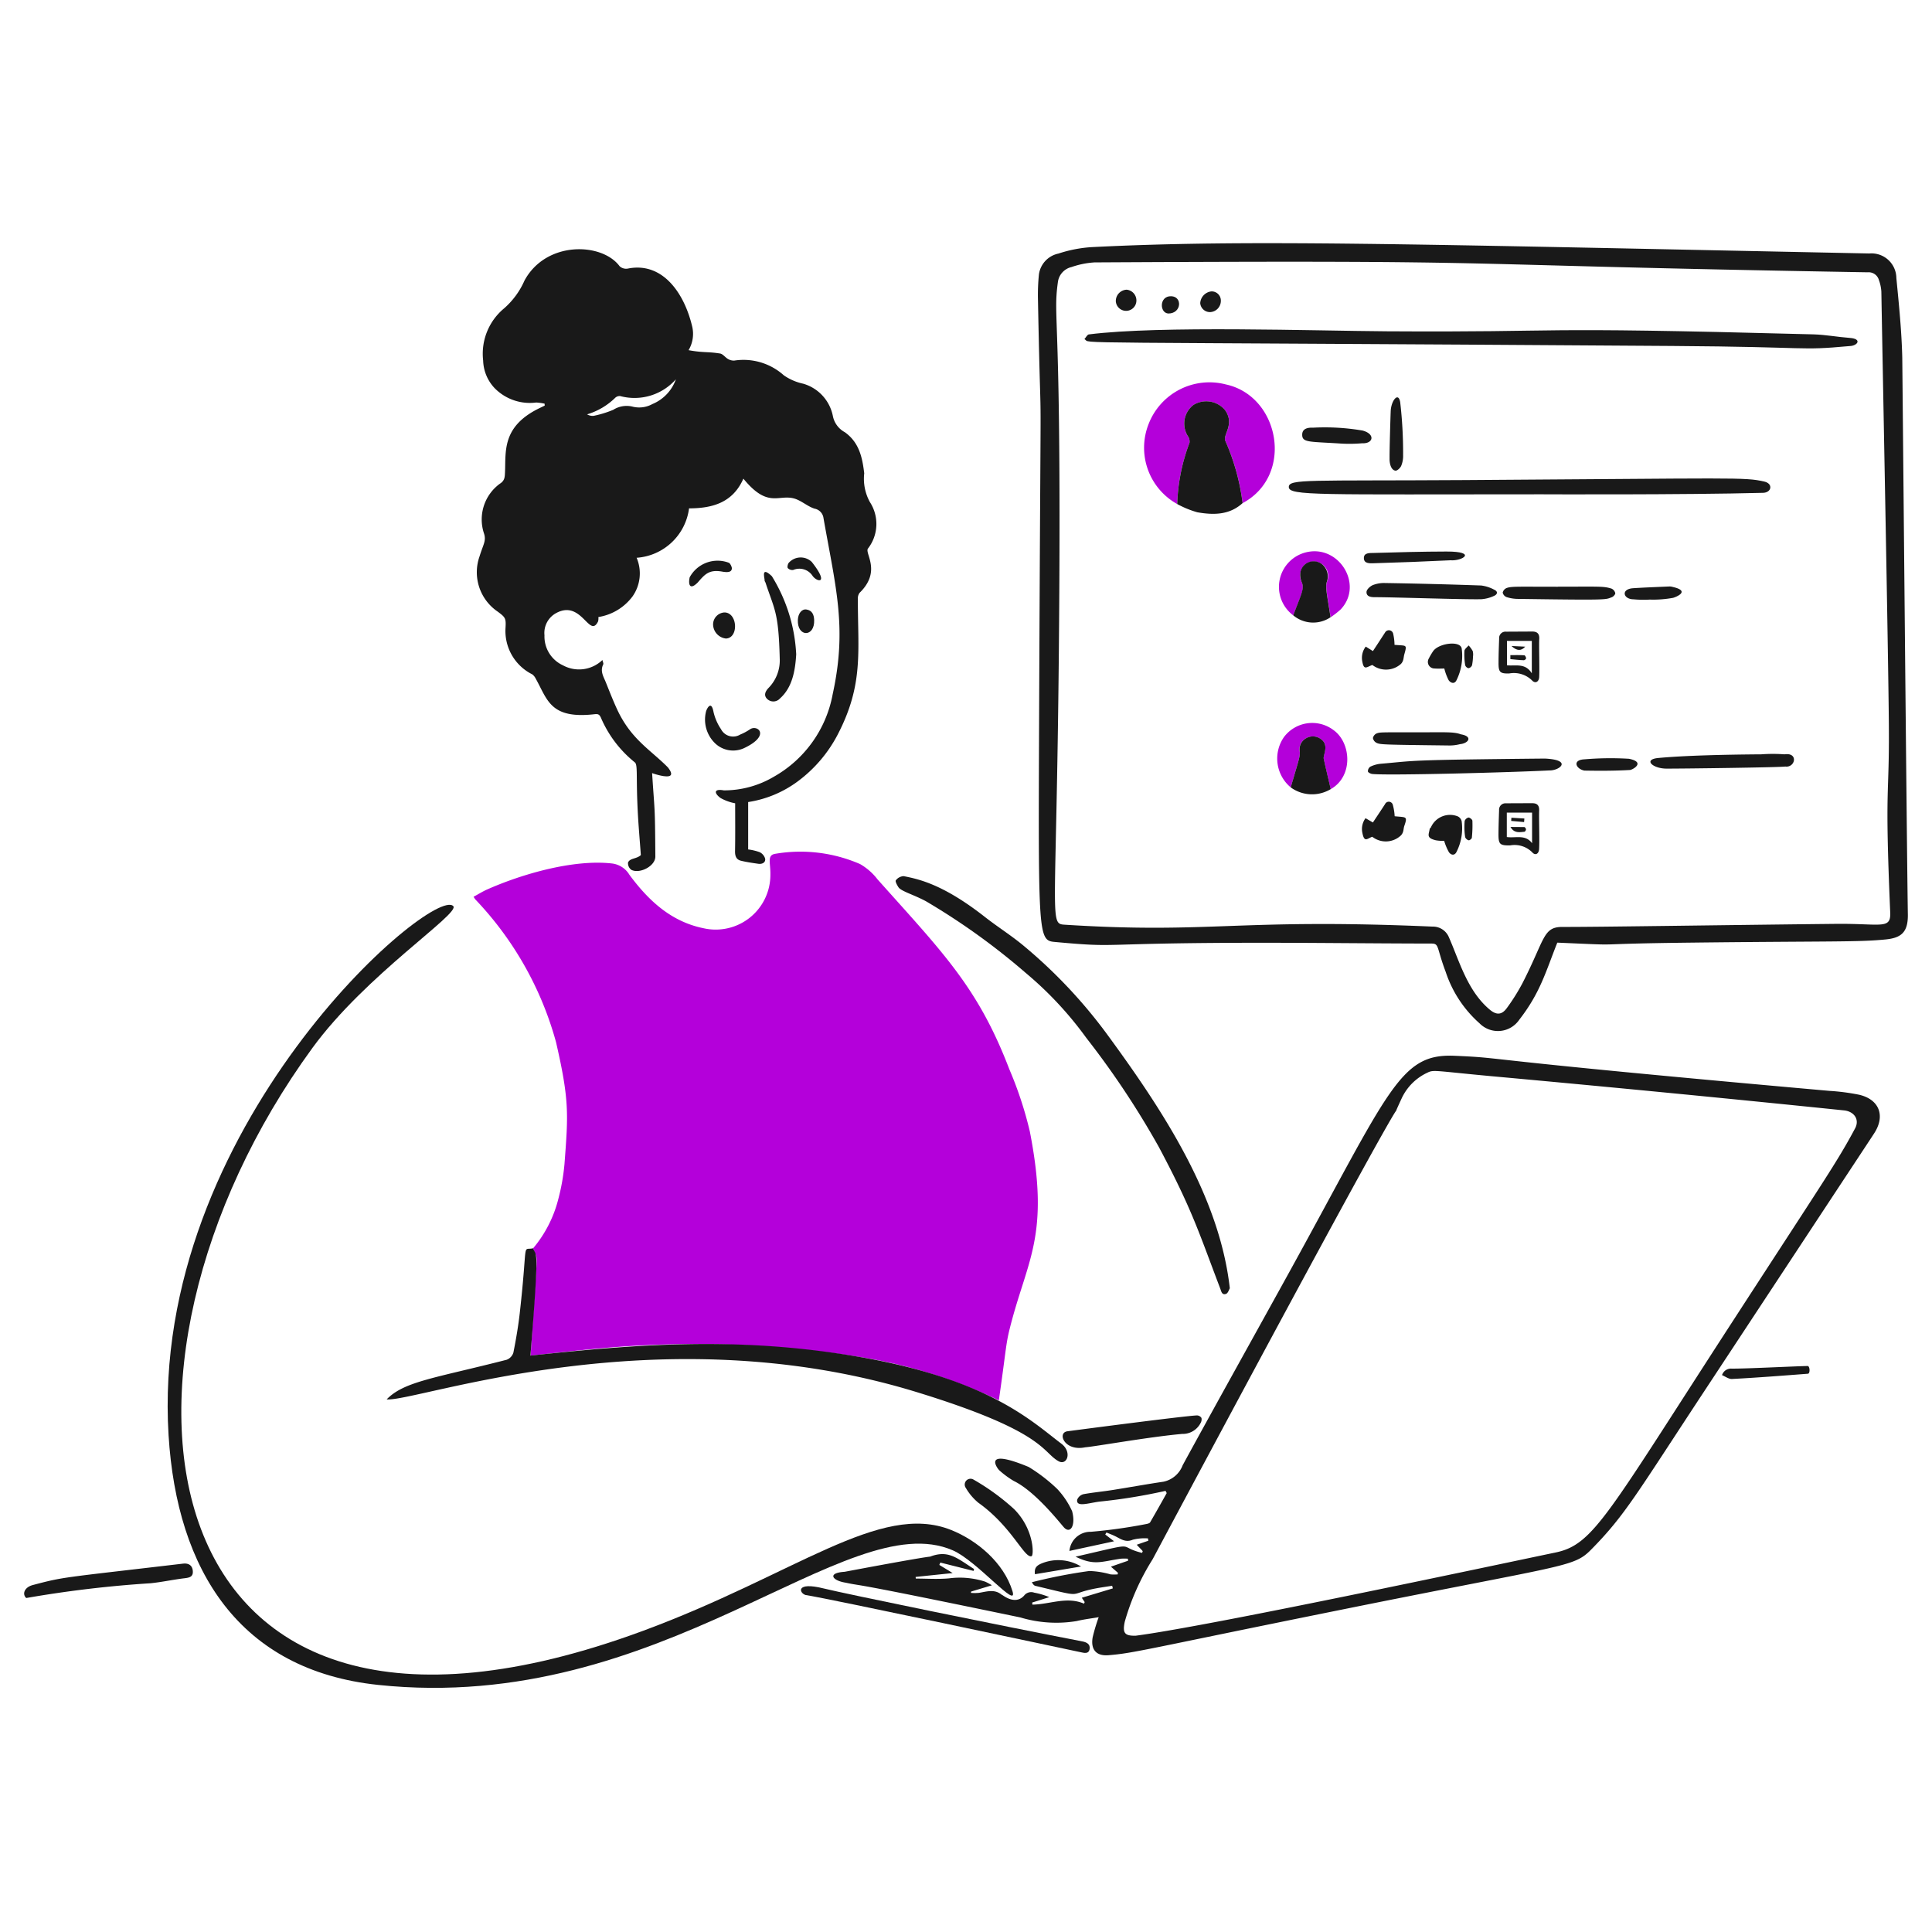
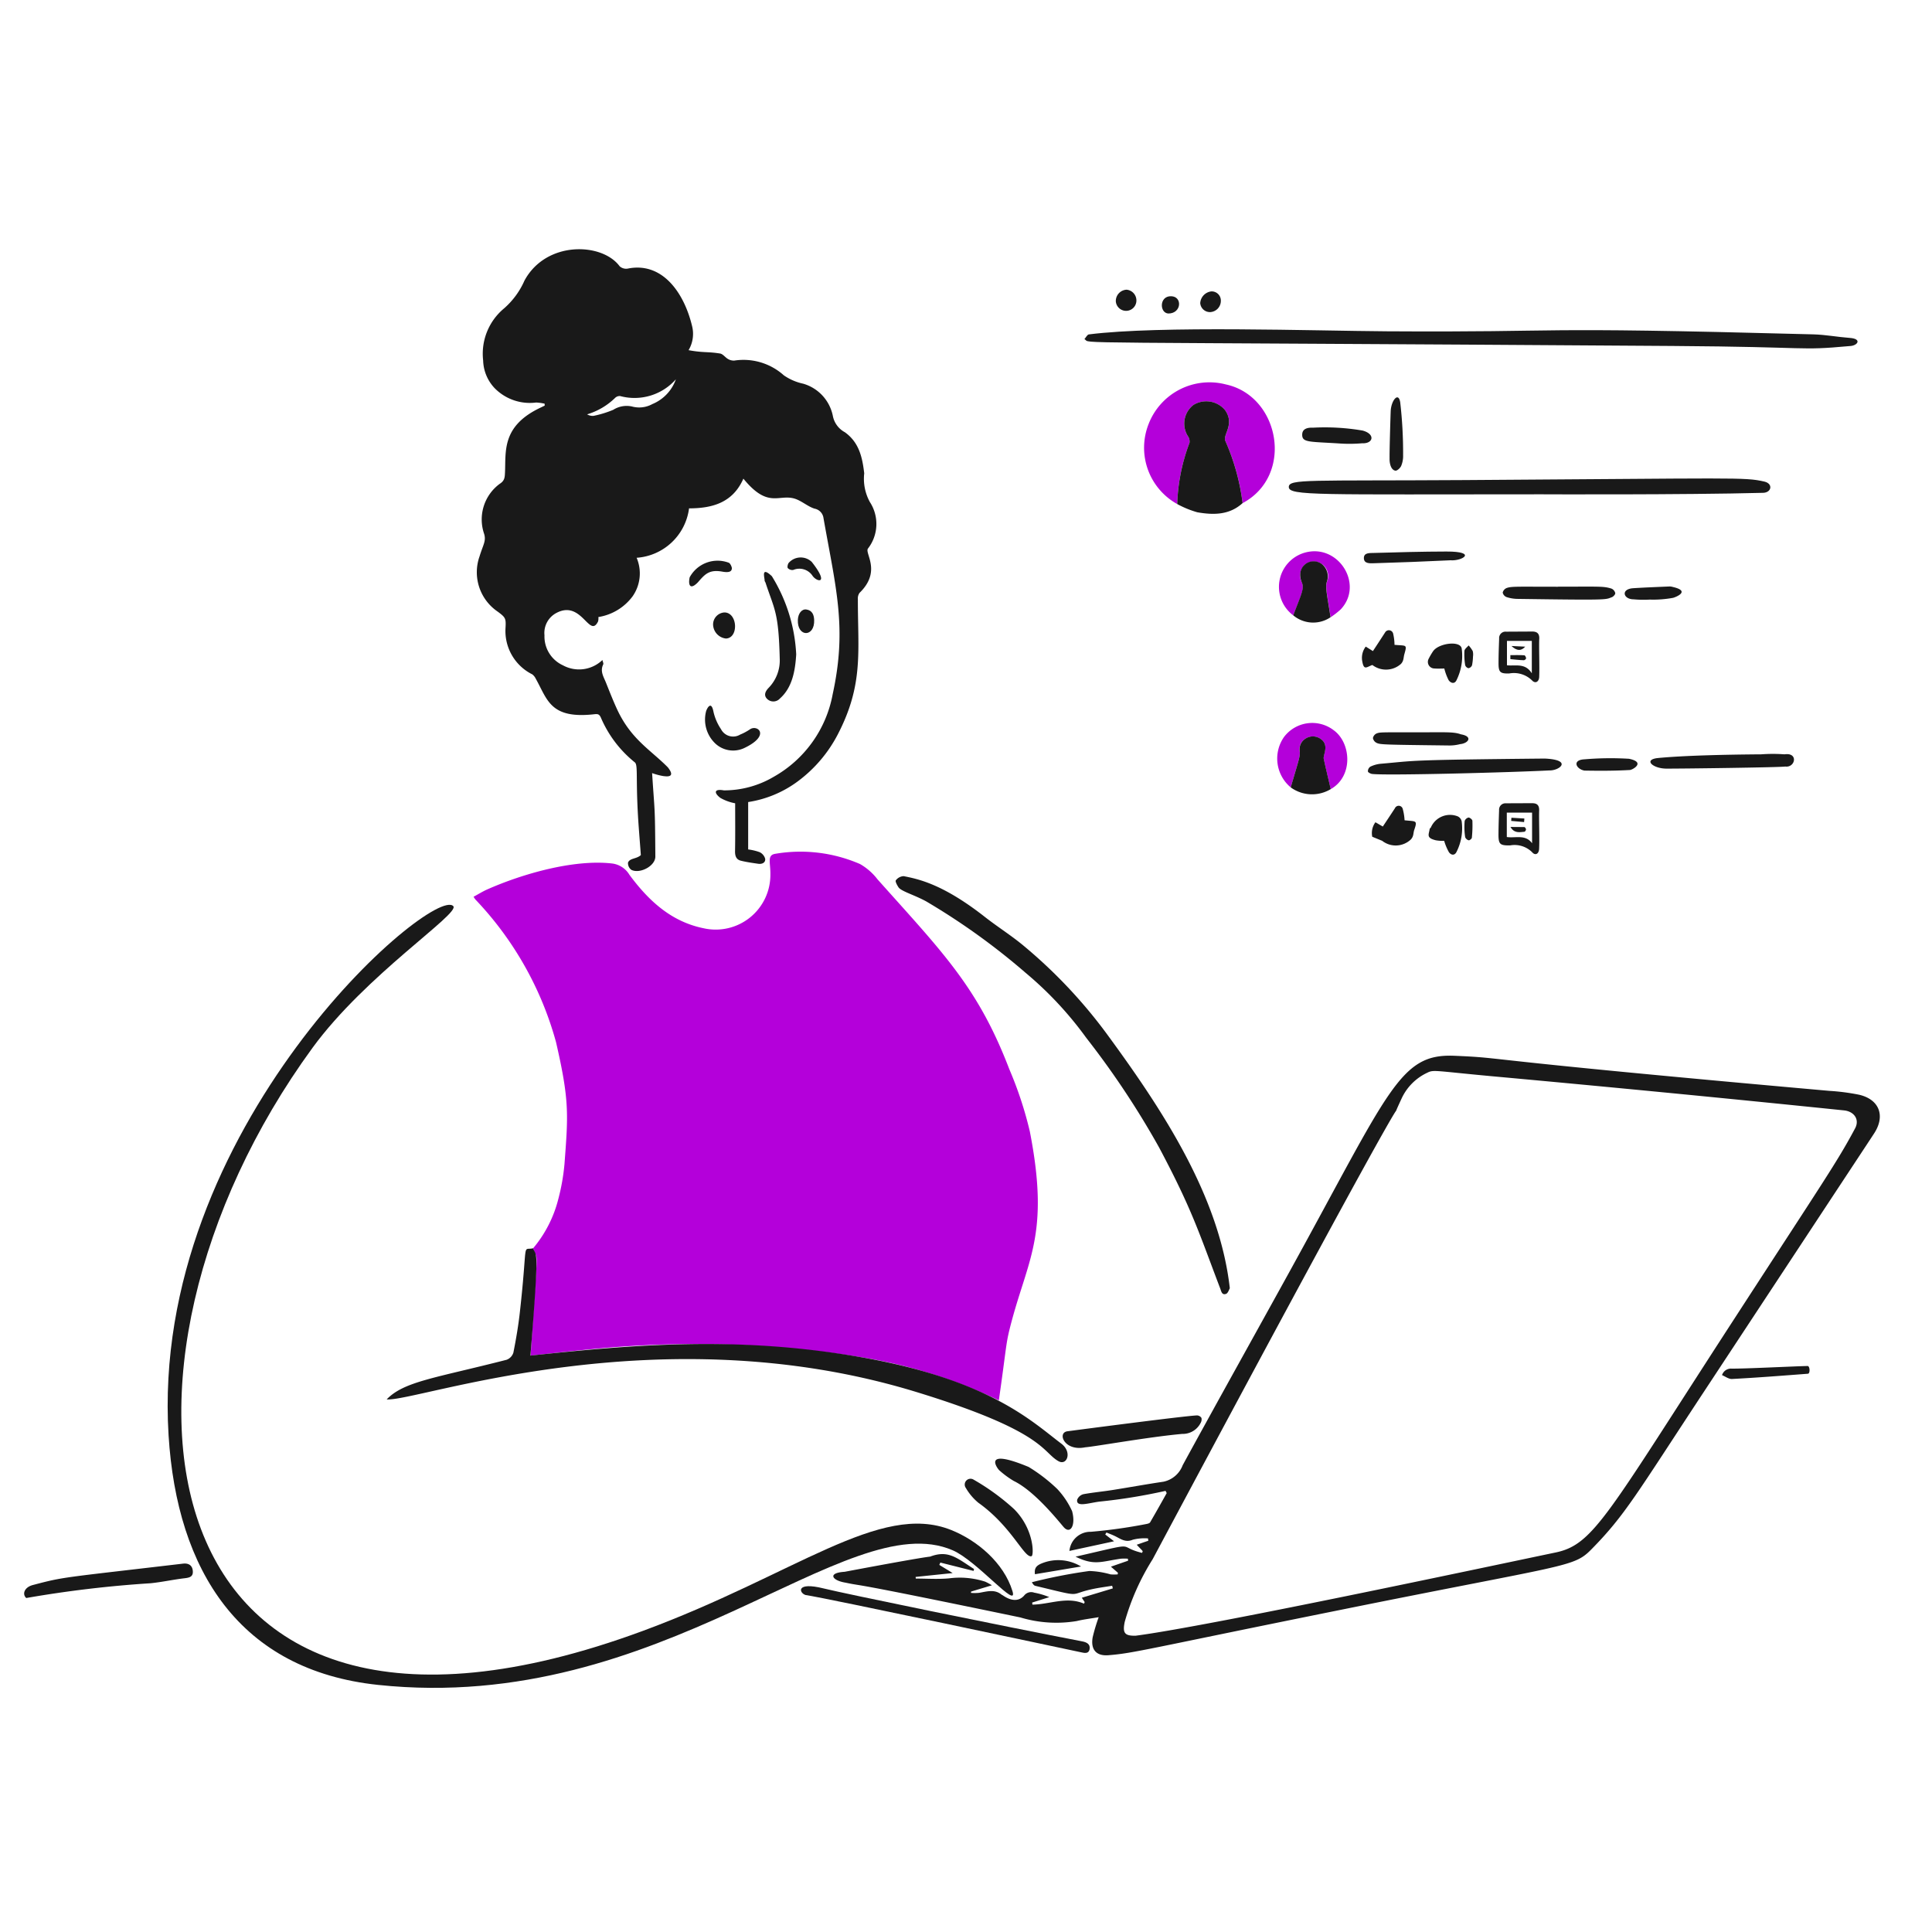
<svg xmlns="http://www.w3.org/2000/svg" viewBox="0 0 200 200" id="Add-Comment-2--Streamline-Brooklyn">
  <desc>
    Add Comment 2 Streamline Illustration: https://streamlinehq.com
  </desc>
  <path d="M55.188 129.223a12.728 12.728 0 0 0 2.611 -5.109 21.722 21.722 0 0 0 0.635 -3.6c0.389 -5.152 0.522 -6.557 -0.873 -12.626a34.662 34.662 0 0 0 -8.349 -14.774 2.108 2.108 0 0 1 -0.187 -0.283c0.476 -0.255 0.918 -0.537 1.393 -0.748 3.644 -1.619 9.007 -3.162 12.984 -2.69a2.431 2.431 0 0 1 1.756 1.166c1.96 2.65 4.3 4.851 7.687 5.535a5.663 5.663 0 0 0 6.905 -5.563c0.026 -1.232 -0.389 -2.024 0.543 -2.152a15.5 15.5 0 0 1 8.735 1.065 6.111 6.111 0 0 1 1.813 1.586c6.831 7.648 10.407 11.2 13.646 19.662a39.148 39.148 0 0 1 2.119 6.429c2.131 10.9 -0.313 13.314 -2.091 20.466 -0.4 1.6 -0.373 2.227 -1.116 7.381a51.719 51.719 0 0 0 -14.257 -4.468 108.522 108.522 0 0 0 -27.491 -0.873c-2.226 0.2 -4.446 0.465 -6.729 0.708 0.017 -0.209 0.033 -0.407 0.045 -0.6 0.727 -11.535 0.743 -8.945 0.221 -10.512Z" fill="#b400da" stroke-width="1" />
  <path d="M77.45 83.028v4.906a5.428 5.428 0 0 1 1.189 0.283 1.072 1.072 0 0 1 0.573 0.691c0.042 0.4 -0.329 0.565 -0.714 0.51 -0.606 -0.087 -1.212 -0.172 -1.8 -0.317 -0.492 -0.121 -0.615 -0.5 -0.606 -1 0.031 -1.649 0.012 -3.3 0.012 -4.945a4.9 4.9 0 0 1 -1.53 -0.556c-0.684 -0.519 -0.663 -0.968 0.357 -0.781a10.1 10.1 0 0 0 5.169 -1.408 12.378 12.378 0 0 0 6.1 -8.553c1.5 -6.868 0.335 -10.937 -0.952 -18.223a1.143 1.143 0 0 0 -0.929 -0.98c-0.759 -0.244 -1.4 -0.872 -2.164 -1.065 -1.612 -0.408 -2.694 1.025 -5.2 -2.04 -1.1 2.5 -3.223 3.071 -5.625 3.076a5.883 5.883 0 0 1 -5.427 5.115 4.137 4.137 0 0 1 -0.419 3.994 5.482 5.482 0 0 1 -3.54 2.141 1.23 1.23 0 0 1 -0.034 0.459c-0.891 1.809 -1.69 -2.264 -4.3 -0.889a2.339 2.339 0 0 0 -1.246 2.316 3.283 3.283 0 0 0 1.92 3.116 3.485 3.485 0 0 0 4.079 -0.555c0.034 0.176 0.132 0.357 0.079 0.464 -0.342 0.7 0.041 1.269 0.278 1.858 0.37 0.923 0.732 1.852 1.15 2.759 1.437 3.123 3.457 4.2 5.262 6.027 0.907 1.144 -0.238 0.929 -0.476 0.907a6.833 6.833 0 0 1 -1.15 -0.306c0.271 4.23 0.3 3.124 0.335 8.638 0.006 0.98 -1.6 1.819 -2.481 1.377a0.849 0.849 0 0 1 -0.346 -0.759c0.2 -0.475 0.878 -0.352 1.326 -0.771 -0.114 -1.58 -0.253 -3.132 -0.329 -4.684 -0.174 -3.544 0.029 -4.666 -0.3 -4.917a11.977 11.977 0 0 1 -3.511 -4.634c-0.175 -0.385 -0.351 -0.381 -0.719 -0.34 -4.537 0.5 -4.807 -1.531 -6.016 -3.676a1.236 1.236 0 0 0 -0.368 -0.459 5.01 5.01 0 0 1 -2.765 -4.815c0.058 -0.991 -0.012 -1.081 -0.81 -1.677a4.924 4.924 0 0 1 -1.875 -5.732c0.37 -1.218 0.7 -1.574 0.465 -2.334a4.577 4.577 0 0 1 1.631 -5.172c0.515 -0.324 0.51 -0.7 0.533 -1.161 0.1 -2.121 -0.333 -4.646 3.313 -6.537 0.266 -0.138 0.539 -0.261 0.8 -0.391 -0.006 -0.068 -0.006 -0.13 -0.012 -0.2a5.154 5.154 0 0 0 -0.878 -0.119 5.1 5.1 0 0 1 -4.276 -1.469 4.316 4.316 0 0 1 -1.207 -2.872 6.1 6.1 0 0 1 2.153 -5.393 8.182 8.182 0 0 0 2.124 -2.889c2.242 -4.144 8.031 -3.953 9.851 -1.484a1 1 0 0 0 0.838 0.244c3.532 -0.72 5.8 2.411 6.65 5.9a3.309 3.309 0 0 1 -0.351 2.544c1.549 0.284 1.918 0.134 3.257 0.345 0.3 0.047 0.532 0.4 0.822 0.567a1.164 1.164 0 0 0 0.662 0.164 6.251 6.251 0 0 1 5.121 1.529 5.559 5.559 0 0 0 2.011 0.867 4.368 4.368 0 0 1 3.065 3.348 2.437 2.437 0 0 0 1.235 1.671c1.486 1.059 1.817 2.613 2.01 4.259a5.012 5.012 0 0 0 0.584 2.969 4.155 4.155 0 0 1 -0.2 4.82c-0.348 0.5 1.429 2.356 -0.867 4.583a0.992 0.992 0 0 0 -0.175 0.657c-0.007 5.428 0.61 8.823 -2.091 14.02a14.171 14.171 0 0 1 -4.146 4.849 11.537 11.537 0 0 1 -5.119 2.13Zm-7.483 -43.765A5.709 5.709 0 0 1 64.2 41a0.675 0.675 0 0 0 -0.521 0.187 7.035 7.035 0 0 1 -2.9 1.705 1.115 1.115 0 0 0 0.663 0.158 10.987 10.987 0 0 0 2.045 -0.628 2.58 2.58 0 0 1 1.943 -0.34 2.822 2.822 0 0 0 2.107 -0.255 4.325 4.325 0 0 0 2.43 -2.564Z" fill="#191919" stroke-width="1" />
-   <path d="M161.212 97.581c-1.195 3 -1.755 5.178 -3.942 7.987a2.67 2.67 0 0 1 -4.113 0.362 12.2 12.2 0 0 1 -3.5 -5.324c-0.962 -2.547 -0.653 -2.928 -1.467 -2.929 -6.594 -0.009 -13.182 -0.1 -19.77 -0.079 -15.438 0.053 -12.445 0.535 -19.271 -0.091 -1.644 -0.151 -1.669 -0.77 -1.586 -21.916 0.183 -46.684 0.275 -24.446 -0.113 -44.581a21.061 21.061 0 0 1 0.1 -2.611 2.558 2.558 0 0 1 2.011 -2.147 13.768 13.768 0 0 1 3.427 -0.669c15.906 -0.8 31.576 -0.342 80.522 0.657a2.574 2.574 0 0 1 2.8 2.538c0.269 2.747 0.548 5.5 0.612 8.254 0.014 0.607 0.467 50.888 0.578 57.614 0.031 1.873 -0.689 2.445 -2.306 2.606 -2.875 0.287 -5.8 0.162 -20.183 0.329 -11.839 0.136 -5.74 0.35 -13.799 0ZM113.3 27.164a8.967 8.967 0 0 0 -2.379 0.481 1.841 1.841 0 0 0 -1.41 1.569c-0.552 4.035 0.437 2.681 0.1 38.378 -0.269 28.1 -1.022 28.031 0.651 28.136 15.188 0.958 17.755 -0.684 38.033 0.193a1.787 1.787 0 0 1 1.7 1.116c1.082 2.462 1.911 5.539 4.22 7.477 0.7 0.59 1.258 0.561 1.784 -0.175a20.742 20.742 0 0 0 1.615 -2.578c2.353 -4.6 2.1 -5.817 4.163 -5.806 3.126 0.017 16.677 -0.195 28.267 -0.317 4.7 -0.05 5.708 0.62 5.63 -1.19 -0.584 -13.611 -0.077 -11.6 -0.141 -19.492 -0.063 -7.8 -0.635 -36.537 -0.776 -44.767a4.159 4.159 0 0 0 -0.25 -1.184 1.1 1.1 0 0 0 -1.166 -0.816c-46.964 -0.803 -33.583 -1.279 -80.041 -1.025Z" fill="#191919" stroke-width="1" />
  <path d="M106.011 165.182a0.919 0.919 0 0 1 1.048 -0.311 7.579 7.579 0 0 1 1.563 0.464l-1.773 0.561c0.012 0.074 0.017 0.141 0.029 0.215 1.784 -0.023 3.551 -0.872 5.341 -0.1 0.023 -0.056 0.046 -0.113 0.068 -0.164 -0.1 -0.147 -0.192 -0.289 -0.3 -0.448l3.212 -0.968 -0.068 -0.272c-0.691 0.113 -1.388 0.2 -2.073 0.351 -2.575 0.55 -0.734 0.894 -5.88 -0.345 -0.119 -0.029 -0.221 -0.125 -0.357 -0.374a54.35 54.35 0 0 1 5.942 -1.162 8.982 8.982 0 0 1 2.209 0.352 4.69 4.69 0 0 0 0.731 0c0.006 -0.056 0.017 -0.113 0.023 -0.17 -0.244 -0.209 -0.482 -0.419 -0.725 -0.628 0.6 -0.21 1.189 -0.414 1.778 -0.618 0 -0.068 -0.017 -0.141 -0.022 -0.209a5.09 5.09 0 0 0 -0.731 0c-2.06 0.3 -2.735 0.739 -4.685 -0.209 6.9 -1.577 4.044 -1.1 6.883 -0.391 0.094 -0.26 0.194 -0.04 -0.55 -0.844 0.425 -0.148 0.81 -0.284 1.2 -0.414l-0.034 -0.243a4.938 4.938 0 0 0 -1.575 0.136c-0.764 0.329 -1.269 -0.1 -1.852 -0.38 -0.283 -0.135 -0.583 -0.249 -0.878 -0.368 -0.04 0.068 -0.079 0.141 -0.119 0.209 0.283 0.221 0.567 0.437 0.912 0.7 -1.558 0.34 -3.07 0.663 -4.622 1a2.184 2.184 0 0 1 2.232 -1.982 54.433 54.433 0 0 0 5.647 -0.788c0.17 -0.032 0.407 -0.074 0.476 -0.192 0.582 -1 1.15 -2.011 1.716 -3.025 -0.039 -0.079 -0.079 -0.153 -0.119 -0.232a57.609 57.609 0 0 1 -6.871 1.116c-1.187 0.165 -2.4 0.592 -2.277 -0.2a0.948 0.948 0 0 1 0.652 -0.572c0.992 -0.182 2.005 -0.272 3 -0.43 1.761 -0.279 3.512 -0.6 5.279 -0.861a2.72 2.72 0 0 0 1.989 -1.705c3.033 -5.571 8.022 -14.522 11.04 -20 10.424 -18.912 11.417 -22.631 17.1 -22.387 5.807 0.249 0.529 0.23 38.791 3.631a22.6 22.6 0 0 1 3.087 0.4c2.1 0.483 2.746 2.185 1.564 4 -0.813 1.246 1.209 -1.839 -17.5 26.561 -7.117 10.8 -8.273 12.957 -11.794 16.524 -1.842 1.865 -2.509 1.509 -25.83 6.22 -20.325 4.1 -21.439 4.5 -24.149 4.718 -1.269 0.1 -1.849 -0.6 -1.625 -1.863a18.467 18.467 0 0 1 0.623 -2.074c-0.788 0.136 -1.541 0.222 -2.277 0.4a12.909 12.909 0 0 1 -5.829 -0.373c-19.078 -3.967 -15.846 -3.124 -18.093 -3.6 -1.411 -0.221 -1.92 -1.014 -0.1 -1.127 10.709 -2.016 8.63 -1.469 8.876 -1.581 1.875 -0.7 2.765 0.176 4.515 1.292 -0.011 0.068 -0.028 0.13 -0.04 0.2l-3.444 -0.867c-0.034 0.08 -0.073 0.165 -0.107 0.244 0.453 0.277 0.906 0.549 1.382 0.844 -1.292 0.136 -2.566 0.266 -3.835 0.4l0.017 0.17c1.15 0 2.306 0.082 3.45 -0.023a8.534 8.534 0 0 1 3.744 0.346 6.36 6.36 0 0 1 0.685 0.374c-0.827 0.249 -1.489 0.447 -2.158 0.651 0 0.046 -0.006 0.091 -0.006 0.136a4.926 4.926 0 0 0 0.833 -0.006c0.822 -0.139 1.643 -0.424 2.385 0.233 -0.172 -0.235 1.249 1.187 2.276 0.058Zm11.55 4.147c7.536 -0.981 36.089 -7.073 43.476 -8.616 3.944 -0.824 5.31 -3.856 18.291 -23.871 9.617 -14.828 10.842 -16.538 12.706 -20.024 0.5 -0.93 -0.1 -1.763 -1.139 -1.87q-18.242 -1.876 -36.486 -3.54c-5.892 -0.546 -5.99 -0.687 -6.639 -0.368a5.474 5.474 0 0 0 -2.69 2.707c-2.484 5.336 6.328 -12.409 -25.757 47.663a24.75 24.75 0 0 0 -2.889 6.474c-0.245 1.167 -0.017 1.467 1.127 1.445Z" fill="#191919" stroke-width="1" />
  <path d="M39.14 174.421c-14.311 -1.511 -20.825 -11.8 -21.69 -25.848 -1.964 -31.9 27.4 -56.981 29.473 -54.771 0.73 0.78 -9.048 7.1 -14.575 14.672 -24.185 33.135 -17.98 79.624 34.2 60.356 15.781 -5.827 24.539 -13.38 31.9 -10.451 2.7 1.072 5.466 3.4 6.362 6.333 0.617 2.024 -3.654 -3.13 -6.186 -4.226 -11.033 -4.778 -30.001 17.049 -59.484 13.935Z" fill="#191919" stroke-width="1" />
  <path d="M55.188 129.223c0.335 0.951 0.668 -0.555 -0.278 11.108 10.735 -1.145 21.488 -2.07 34.22 0.165 13.35 2.343 17.757 6.706 20.738 8.95 1.151 0.866 0.59 2.306 -0.288 1.818 -1.723 -0.957 -1.364 -3.081 -14.779 -7.183 -26.791 -8.19 -51.747 1.079 -54.772 0.782 1.806 -1.865 4.958 -2.188 12.417 -4.1a1.161 1.161 0 0 0 0.7 -0.742c0.268 -1.349 0.5 -2.7 0.657 -4.067 0.875 -7.773 0.197 -6.476 1.385 -6.731Z" fill="#191919" stroke-width="1" />
  <path d="M127.31 133.364c-0.08 0.125 -0.181 0.5 -0.391 0.578 -0.436 0.153 -0.493 -0.272 -0.612 -0.584 -2.207 -5.794 -2.882 -8.113 -6.333 -14.6a88.418 88.418 0 0 0 -7.522 -11.318 37.04 37.04 0 0 0 -6.283 -6.735 69.927 69.927 0 0 0 -10.3 -7.4c-1.231 -0.669 -2.582 -1.041 -2.855 -1.45 -0.147 -0.221 -0.362 -0.617 -0.277 -0.725a1.076 1.076 0 0 1 0.81 -0.431c1.627 0.316 4.146 0.881 8.406 4.221 1.34 1.05 2.8 1.96 4.095 3.053a51.814 51.814 0 0 1 8.492 9.007c5.687 7.755 11.69 16.758 12.77 26.384Z" fill="#191919" stroke-width="1" />
  <path d="M112.044 169.918c0.447 0.086 0.833 0.283 0.753 0.781 -0.09 0.561 -0.578 0.41 -0.935 0.335 -1.981 -0.42 -26.375 -5.614 -28.476 -5.92 -0.668 -0.209 -1.041 -1.407 1.875 -0.68 2.239 0.557 18.485 3.888 26.783 5.484Z" fill="#191919" stroke-width="1" />
  <path d="M110.5 148.166c1.258 -0.168 12.173 -1.6 13.425 -1.643a0.575 0.575 0 0 1 0.448 0.26 0.708 0.708 0 0 1 -0.08 0.51 2.069 2.069 0 0 1 -1.909 1.145c-3.4 0.3 -8.965 1.3 -10.049 1.387 -2.155 0.442 -2.926 -1.514 -1.835 -1.659Z" fill="#191919" stroke-width="1" />
  <path d="M2.717 165.426c-0.442 -0.4 -0.2 -1.11 0.679 -1.343 3.311 -0.873 2.788 -0.713 15.544 -2.215 0.583 -0.068 0.951 0.176 1.014 0.708 0.073 0.618 -0.283 0.737 -0.816 0.8 -1.183 0.137 -2.356 0.4 -3.546 0.521a118.71 118.71 0 0 0 -12.875 1.529Z" fill="#191919" stroke-width="1" />
  <path d="M82.423 67.739c-0.1 1.662 -0.393 3.421 -1.676 4.56a0.916 0.916 0 0 1 -1.292 0.091c-0.444 -0.388 -0.227 -0.833 0.113 -1.184a4.064 4.064 0 0 0 1.15 -3.025c-0.118 -4.845 -0.544 -5.048 -1.467 -7.851 -0.028 -0.085 -0.106 -0.17 -0.1 -0.249 0.015 -0.244 -0.413 -1.53 0.754 -0.431a16.967 16.967 0 0 1 2.518 8.089Z" fill="#191919" stroke-width="1" />
  <path d="M106.487 151.859a17.029 17.029 0 0 1 2.957 2.277 8.473 8.473 0 0 1 1.54 2.3c0.4 1.49 -0.191 2.434 -0.878 1.643 -0.5 -0.573 -2.979 -3.716 -5.16 -4.77a9.442 9.442 0 0 1 -1.507 -1.11c-0.186 -0.172 -1.839 -2.368 3.048 -0.34Z" fill="#191919" stroke-width="1" />
  <path d="M106.793 161.092c-0.744 0.278 -2.031 -3.058 -5.523 -5.534a5.741 5.741 0 0 1 -1.286 -1.524 0.6 0.6 0 0 1 0.787 -0.872 23.636 23.636 0 0 1 4.2 3.053c2.097 2.094 2.06 4.785 1.822 4.877Z" fill="#191919" stroke-width="1" />
  <path d="M77.008 77.454a2.7 2.7 0 0 1 -2.974 -0.5 3.418 3.418 0 0 1 -0.946 -3.3c0.045 -0.2 0.522 -1.257 0.77 0.023a5.285 5.285 0 0 0 0.777 1.8 1.41 1.41 0 0 0 1.988 0.566 5.537 5.537 0 0 0 1.014 -0.544c0.77 -0.532 2.198 0.63 -0.629 1.955Z" fill="#191919" stroke-width="1" />
  <path d="M187.122 141.408c0.244 0 0.278 0.786 0.034 0.8 -2.618 0.2 -5.239 0.406 -7.862 0.544 -0.334 0.017 -0.685 -0.255 -1.031 -0.4a0.975 0.975 0 0 1 0.98 -0.674c1.337 0.022 6.588 -0.247 7.879 -0.27Z" fill="#191919" stroke-width="1" />
  <path d="M75.433 58.251c0.182 0.067 0.327 0.459 0.329 0.561 0 0.374 -0.318 0.483 -0.992 0.363 -1.377 -0.247 -1.812 0.288 -2.532 1.115 -0.849 0.861 -1 0.193 -0.844 -0.526a3.285 3.285 0 0 1 4.039 -1.513Z" fill="#191919" stroke-width="1" />
  <path d="M75.144 66.1a1.493 1.493 0 0 1 -1.325 -1.456 1.248 1.248 0 0 1 1.172 -1.244c1.376 0.007 1.501 2.658 0.153 2.7Z" fill="#191919" stroke-width="1" />
  <path d="M84.1 59.588A1.632 1.632 0 0 0 82.117 59a0.638 0.638 0 0 1 -0.56 -0.187c-0.079 -0.091 -0.015 -0.389 0.079 -0.532a1.654 1.654 0 0 1 2.4 -0.108c1.881 2.389 0.506 2.083 0.064 1.415Z" fill="#191919" stroke-width="1" />
  <path d="M111.908 162.163c-1.7 0.283 -3.218 0.544 -4.77 0.8 -0.085 -0.634 0.148 -0.894 0.7 -1.121a4.54 4.54 0 0 1 4.07 0.321Z" fill="#191919" stroke-width="1" />
  <path d="M82.593 64.165c0.028 -0.651 0.4 -1.138 0.878 -1.071 0.6 0.086 0.787 0.539 0.81 1.077 0.079 1.817 -1.766 1.82 -1.688 -0.006Z" fill="#191919" stroke-width="1" />
  <path d="M112.259 35.106c0.153 -0.17 0.289 -0.466 0.459 -0.488 7.306 -0.928 23.431 -0.368 30.832 -0.322 19.728 0.12 13.33 -0.51 44.167 0.317 1.263 0.034 2.515 0.276 3.779 0.368 1.3 0.095 0.8 0.827 -0.029 0.844 -5.425 0.495 -3.595 0.089 -18.33 -0.011 -65.75 -0.449 -59.923 -0.201 -60.878 -0.708Z" fill="#191919" stroke-width="1" />
  <path d="M121.866 52.179a6.668 6.668 0 0 1 -2.968 -8.271 6.752 6.752 0 0 1 8 -4.112c5.59 1.204 7.102 9.424 1.734 12.289a22.354 22.354 0 0 0 -1.784 -6.435c-0.3 -0.652 1.043 -1.717 -0.051 -3.217a2.533 2.533 0 0 0 -3.246 -0.516 2.43 2.43 0 0 0 -0.594 3.218 0.97 0.97 0 0 1 0.181 0.7 19.473 19.473 0 0 0 -1.272 6.344Z" fill="#b400da" stroke-width="1" />
  <path d="M159.57 51.17c-23.1 0 -26.16 0.171 -26.154 -0.759 0.006 -0.852 2.078 -0.614 18.138 -0.713 28.384 -0.176 29 -0.32 31.082 0.153 0.943 0.213 0.759 1.143 -0.119 1.166 -8.23 0.218 -23.048 0.153 -22.947 0.153Z" fill="#191919" stroke-width="1" />
  <path d="M121.866 52.179a19.583 19.583 0 0 1 1.272 -6.347 0.975 0.975 0 0 0 -0.181 -0.7 2.435 2.435 0 0 1 0.594 -3.218 2.536 2.536 0 0 1 3.246 0.516c1.082 1.486 -0.244 2.571 0.051 3.217a22.878 22.878 0 0 1 1.784 6.435c-1.37 1.252 -3.033 1.237 -4.687 0.949a10.119 10.119 0 0 1 -2.079 -0.852Z" fill="#191919" stroke-width="1" />
  <path d="M160.391 79.754c-3.728 0.195 -16.6 0.547 -18.331 0.368 -0.164 -0.017 -0.437 -0.153 -0.453 -0.26a0.567 0.567 0 0 1 0.244 -0.493 3.166 3.166 0 0 1 1.031 -0.3c3.849 -0.33 2.381 -0.4 17.033 -0.543 2.906 0.135 1.547 1.256 0.476 1.228Z" fill="#191919" stroke-width="1" />
  <path d="M133.614 81.51a3.89 3.89 0 0 1 -0.685 -5.228 3.659 3.659 0 0 1 5.132 -0.691c1.808 1.307 2.056 4.769 -0.306 6.1 -0.243 -1.048 -0.5 -2.095 -0.725 -3.143 -0.088 -0.41 0.575 -1.377 -0.255 -2.006a1.406 1.406 0 0 0 -1.6 -0.1 1.282 1.282 0 0 0 -0.623 1.388c0.033 0.505 -0.092 0.781 -0.938 3.68Z" fill="#b400da" stroke-width="1" />
  <path d="M133.875 63.7a3.681 3.681 0 0 1 1.167 -6.481c3.48 -1.009 6.189 3.272 3.75 5.863a8.63 8.63 0 0 1 -1.048 0.816c-0.384 -2.47 -0.554 -3.139 -0.385 -3.665a1.493 1.493 0 0 0 -2.3 -1.773 1.56 1.56 0 0 0 -0.278 1.863c0.28 0.652 -0.154 1.394 -0.906 3.377Z" fill="#b400da" stroke-width="1" />
-   <path d="M142.3 61.82c-0.425 0 -0.86 -0.079 -0.838 -0.55 0.012 -0.249 0.374 -0.583 0.651 -0.7a3.133 3.133 0 0 1 1.258 -0.215q4.98 0.079 9.958 0.255a3.824 3.824 0 0 1 1.332 0.425c0.454 0.2 0.355 0.507 -0.023 0.662a3.74 3.74 0 0 1 -1.292 0.334c-1.871 0.043 -9.235 -0.217 -11.046 -0.211Z" fill="#191919" stroke-width="1" />
  <path d="M172.513 79.567c-1.42 0 -2.457 -0.946 -0.844 -1.1 2.685 -0.253 6.847 -0.352 10.656 -0.379a15.969 15.969 0 0 1 2.4 0c1.472 -0.221 1.121 1.405 0.09 1.263 -0.571 0.092 -10.607 0.222 -12.302 0.216Z" fill="#191919" stroke-width="1" />
  <path d="M133.614 81.51c0.813 -2.786 0.965 -3.141 0.941 -3.682a1.3 1.3 0 0 1 0.623 -1.388 1.39 1.39 0 0 1 1.6 0.1c0.832 0.634 0.172 1.617 0.255 2.006 0.226 1.053 0.482 2.095 0.725 3.143a3.756 3.756 0 0 1 -4.144 -0.179Z" fill="#191919" stroke-width="1" />
  <path d="M133.875 63.7c0.743 -2 1.173 -2.729 0.9 -3.377 -0.723 -1.683 0.9 -2.732 2.028 -1.96a1.634 1.634 0 0 1 0.549 1.87c-0.173 0.545 0.015 1.279 0.386 3.665a3.215 3.215 0 0 1 -3.863 -0.198Z" fill="#191919" stroke-width="1" />
  <path d="M161.286 60.732c4.389 0 4.687 -0.059 5.534 0.2a0.677 0.677 0 0 1 0.391 0.47c0.019 0.124 -0.193 0.361 -0.351 0.419 -0.714 0.263 -0.143 0.313 -9.788 0.176a3.809 3.809 0 0 1 -1.128 -0.193 0.647 0.647 0 0 1 -0.385 -0.459 0.687 0.687 0 0 1 0.4 -0.47c0.516 -0.188 1.058 -0.136 5.341 -0.136 -0.014 -0.001 -0.014 -0.007 -0.014 -0.007Z" fill="#191919" stroke-width="1" />
  <path d="M159.337 70.068c-0.022 0.532 -0.418 0.736 -0.759 0.351a2.68 2.68 0 0 0 -2.356 -0.7c-0.952 0.018 -1.1 -0.141 -1.093 -1.11 0 -0.838 0.033 -1.677 0.062 -2.509a0.657 0.657 0 0 1 0.731 -0.708c0.883 -0.009 1.767 -0.007 2.651 -0.017 0.515 -0.007 0.8 0.181 0.77 0.759 -0.043 0.796 0.04 2.846 -0.006 3.934Zm-0.764 -0.363v-3.359H156v2.526c0.919 0.091 1.893 -0.266 2.573 0.833Z" fill="#191919" stroke-width="1" />
  <path d="M159.326 87.894c-0.029 0.51 -0.4 0.7 -0.714 0.334a2.573 2.573 0 0 0 -2.282 -0.713c-1.082 0.018 -1.216 -0.125 -1.207 -1.207 0.007 -0.81 0.033 -1.626 0.062 -2.436a0.66 0.66 0 0 1 0.725 -0.713c0.9 -0.009 1.807 -0.009 2.708 -0.012 0.5 0 0.732 0.221 0.714 0.748 -0.032 0.99 0.052 2.987 -0.006 3.999Zm-3.342 -3.772v2.526c0.895 0.136 1.92 -0.306 2.617 0.646v-3.172Z" fill="#191919" stroke-width="1" />
  <path d="M146.7 75.809c2.966 0 3.775 -0.066 4.523 0.206 1.286 0.221 0.8 0.935 -0.085 1.02a4.338 4.338 0 0 1 -1.212 0.136c-6.783 -0.082 -7.061 -0.087 -7.438 -0.278a0.685 0.685 0 0 1 -0.362 -0.492 0.668 0.668 0 0 1 0.385 -0.476c0.352 -0.137 0.489 -0.116 4.189 -0.116Z" fill="#191919" stroke-width="1" />
-   <path d="M142.055 86.62c-0.537 0.2 -0.825 0.633 -1.026 -0.42a1.883 1.883 0 0 1 0.329 -1.5c0.21 0.119 0.419 0.244 0.765 0.442 0.379 -0.572 0.822 -1.229 1.252 -1.892a0.43 0.43 0 0 1 0.8 0.034 5.489 5.489 0 0 1 0.2 1.212c1.185 0.132 1.36 -0.038 1 1 -0.113 0.328 -0.037 0.654 -0.357 0.991a2.277 2.277 0 0 1 -2.963 0.133Z" fill="#191919" stroke-width="1" />
+   <path d="M142.055 86.62a1.883 1.883 0 0 1 0.329 -1.5c0.21 0.119 0.419 0.244 0.765 0.442 0.379 -0.572 0.822 -1.229 1.252 -1.892a0.43 0.43 0 0 1 0.8 0.034 5.489 5.489 0 0 1 0.2 1.212c1.185 0.132 1.36 -0.038 1 1 -0.113 0.328 -0.037 0.654 -0.357 0.991a2.277 2.277 0 0 1 -2.963 0.133Z" fill="#191919" stroke-width="1" />
  <path d="M142.066 68.838c-0.6 0.215 -0.874 0.589 -1.042 -0.362a1.922 1.922 0 0 1 0.357 -1.541c0.209 0.13 0.419 0.261 0.742 0.465 0.4 -0.6 0.829 -1.262 1.257 -1.921a0.452 0.452 0 0 1 0.839 0.119 5.4 5.4 0 0 1 0.141 1.156c1.256 0.114 1.314 -0.078 1.014 0.985 -0.095 0.34 -0.044 0.659 -0.345 0.986a2.32 2.32 0 0 1 -2.963 0.113Z" fill="#191919" stroke-width="1" />
  <path d="M150.155 58c-2.64 0.125 -5.273 0.23 -7.913 0.306 -0.414 0.012 -1.063 0.068 -1.054 -0.55 0.008 -0.566 0.635 -0.5 1.031 -0.515 2.5 -0.073 5.013 -0.142 7.517 -0.147 3.257 -0.006 1.637 1.006 0.419 0.906Z" fill="#191919" stroke-width="1" />
  <path d="M138.758 45.914c-3.245 -0.21 -3.976 -0.078 -3.954 -0.941 0.016 -0.64 0.64 -0.722 1.133 -0.7a23.1 23.1 0 0 1 5.126 0.3c1.332 0.362 1.105 1.371 -0.056 1.314a15.1 15.1 0 0 1 -2.249 0.027Z" fill="#191919" stroke-width="1" />
  <path d="M149.5 87.044a4.291 4.291 0 0 1 -0.856 -0.056c-1.034 -0.251 -0.731 -0.583 -0.645 -1.173 0.011 -0.056 0.085 -0.1 0.124 -0.158a2.161 2.161 0 0 1 2.787 -1.145 0.741 0.741 0 0 1 0.4 0.5 5.4 5.4 0 0 1 -0.515 3.143c-0.2 0.448 -0.576 0.378 -0.8 0.068a5.527 5.527 0 0 1 -0.495 -1.179Z" fill="#191919" stroke-width="1" />
  <path d="M143.964 42.577c0.04 -1.1 0.8 -2.067 0.985 -0.934a45.42 45.42 0 0 1 0.3 5.466 2.65 2.65 0 0 1 -0.2 1.122c-0.1 0.226 -0.424 0.521 -0.6 0.492 -0.493 -0.079 -0.618 -0.844 -0.6 -1.263 -0.016 -0.77 0.083 -4.027 0.115 -4.883Z" fill="#191919" stroke-width="1" />
  <path d="M149.515 69.207c-0.306 0 -0.668 0.023 -1.025 -0.006a0.681 0.681 0 0 1 -0.584 -1.025 6.876 6.876 0 0 1 0.442 -0.754c0.572 -0.848 2.848 -1.141 2.968 -0.277a5.681 5.681 0 0 1 -0.538 3.268c-0.209 0.442 -0.615 0.294 -0.815 0a5.512 5.512 0 0 1 -0.448 -1.206Z" fill="#191919" stroke-width="1" />
  <path d="M168.633 78.548c1.774 0.363 0.363 1.146 0.1 1.161 -1.568 0.091 -3.144 0.09 -4.719 0.062 -0.878 -0.17 -1.291 -1.11 0.023 -1.167a31.765 31.765 0 0 1 4.596 -0.056Z" fill="#191919" stroke-width="1" />
  <path d="M170.786 62.069a11.3 11.3 0 0 1 -1.688 -0.028c-1.065 -0.006 -1.341 -1.065 -0.023 -1.15 1.26 -0.081 2.521 -0.126 3.778 -0.181a1.309 1.309 0 0 1 0.329 0.056c1.884 0.434 0.26 1.059 0.017 1.122a11.378 11.378 0 0 1 -2.413 0.181Z" fill="#191919" stroke-width="1" />
  <path d="M117.64 31.129a1.067 1.067 0 0 1 -2.13 0.074 1.17 1.17 0 0 1 1.111 -1.213 1.113 1.113 0 0 1 1.019 1.139Z" fill="#191919" stroke-width="1" />
  <path d="M125.3 32.307a1.007 1.007 0 0 1 -1.053 -0.929 1.3 1.3 0 0 1 1.15 -1.212 0.948 0.948 0 0 1 0.985 0.974 1.163 1.163 0 0 1 -1.082 1.167Z" fill="#191919" stroke-width="1" />
  <path d="M120.948 32.455c-0.923 -0.049 -0.962 -1.817 0.284 -1.79 1.199 0.025 1.084 1.79 -0.284 1.79Z" fill="#191919" stroke-width="1" />
  <path d="M152.483 67.966a5.213 5.213 0 0 1 -0.1 0.906 0.5 0.5 0 0 1 -0.363 0.3 0.469 0.469 0 0 1 -0.345 -0.312 6.791 6.791 0 0 1 -0.079 -1.478c0.016 -0.2 0.283 -0.38 0.436 -0.567a2.945 2.945 0 0 1 0.425 0.584 1.434 1.434 0 0 1 0.026 0.567Z" fill="#191919" stroke-width="1" />
  <path d="M151.622 84.983a0.565 0.565 0 0 1 0.4 -0.352c0.137 0 0.4 0.21 0.4 0.34a12.565 12.565 0 0 1 -0.057 1.756c-0.01 0.1 -0.238 0.283 -0.329 0.261a0.565 0.565 0 0 1 -0.362 -0.323 7.045 7.045 0 0 1 -0.052 -1.682Z" fill="#191919" stroke-width="1" />
  <path d="M156.352 67.819c0.482 0 0.969 -0.016 1.45 0.017 0.074 0 0.171 0.2 0.182 0.311 0.006 0.063 -0.148 0.2 -0.227 0.2 -0.47 -0.012 -0.94 -0.074 -1.405 -0.114Z" fill="#191919" stroke-width="1" />
  <path d="M156.466 66.873c0.441 0.022 0.878 0.045 1.421 0.068 -0.407 0.464 -0.855 0.459 -1.421 -0.068Z" fill="#191919" stroke-width="1" />
  <path d="M156.364 85.606c0.481 0 0.962 0 1.438 0.011 0.063 0 0.17 0.159 0.17 0.244s-0.1 0.238 -0.164 0.243c-0.508 0.043 -1.054 0.181 -1.444 -0.498Z" fill="#191919" stroke-width="1" />
  <path d="m157.774 85.1 -1.337 -0.119c0.006 -0.108 0.012 -0.221 0.023 -0.329 0.447 0.029 0.895 0.051 1.342 0.08 -0.002 0.12 -0.017 0.245 -0.028 0.368Z" fill="#191919" stroke-width="1" />
</svg>